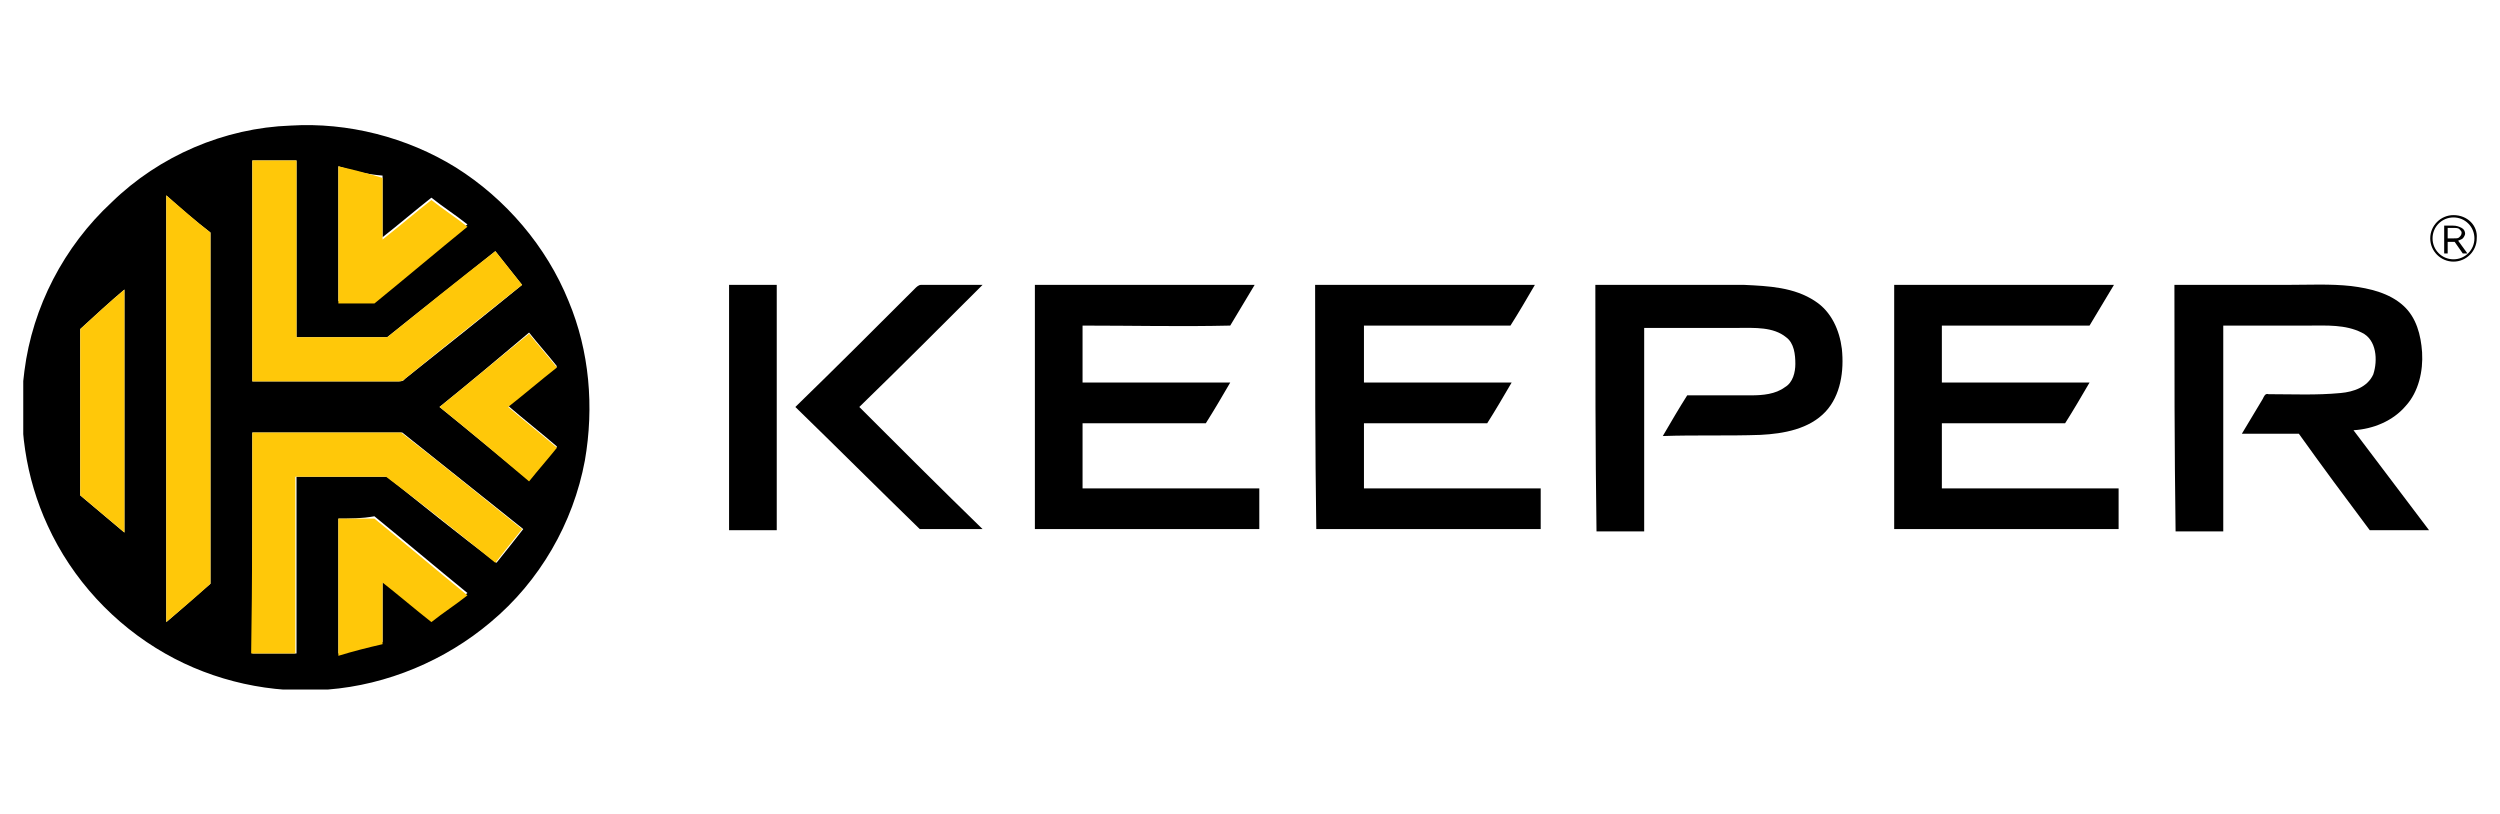
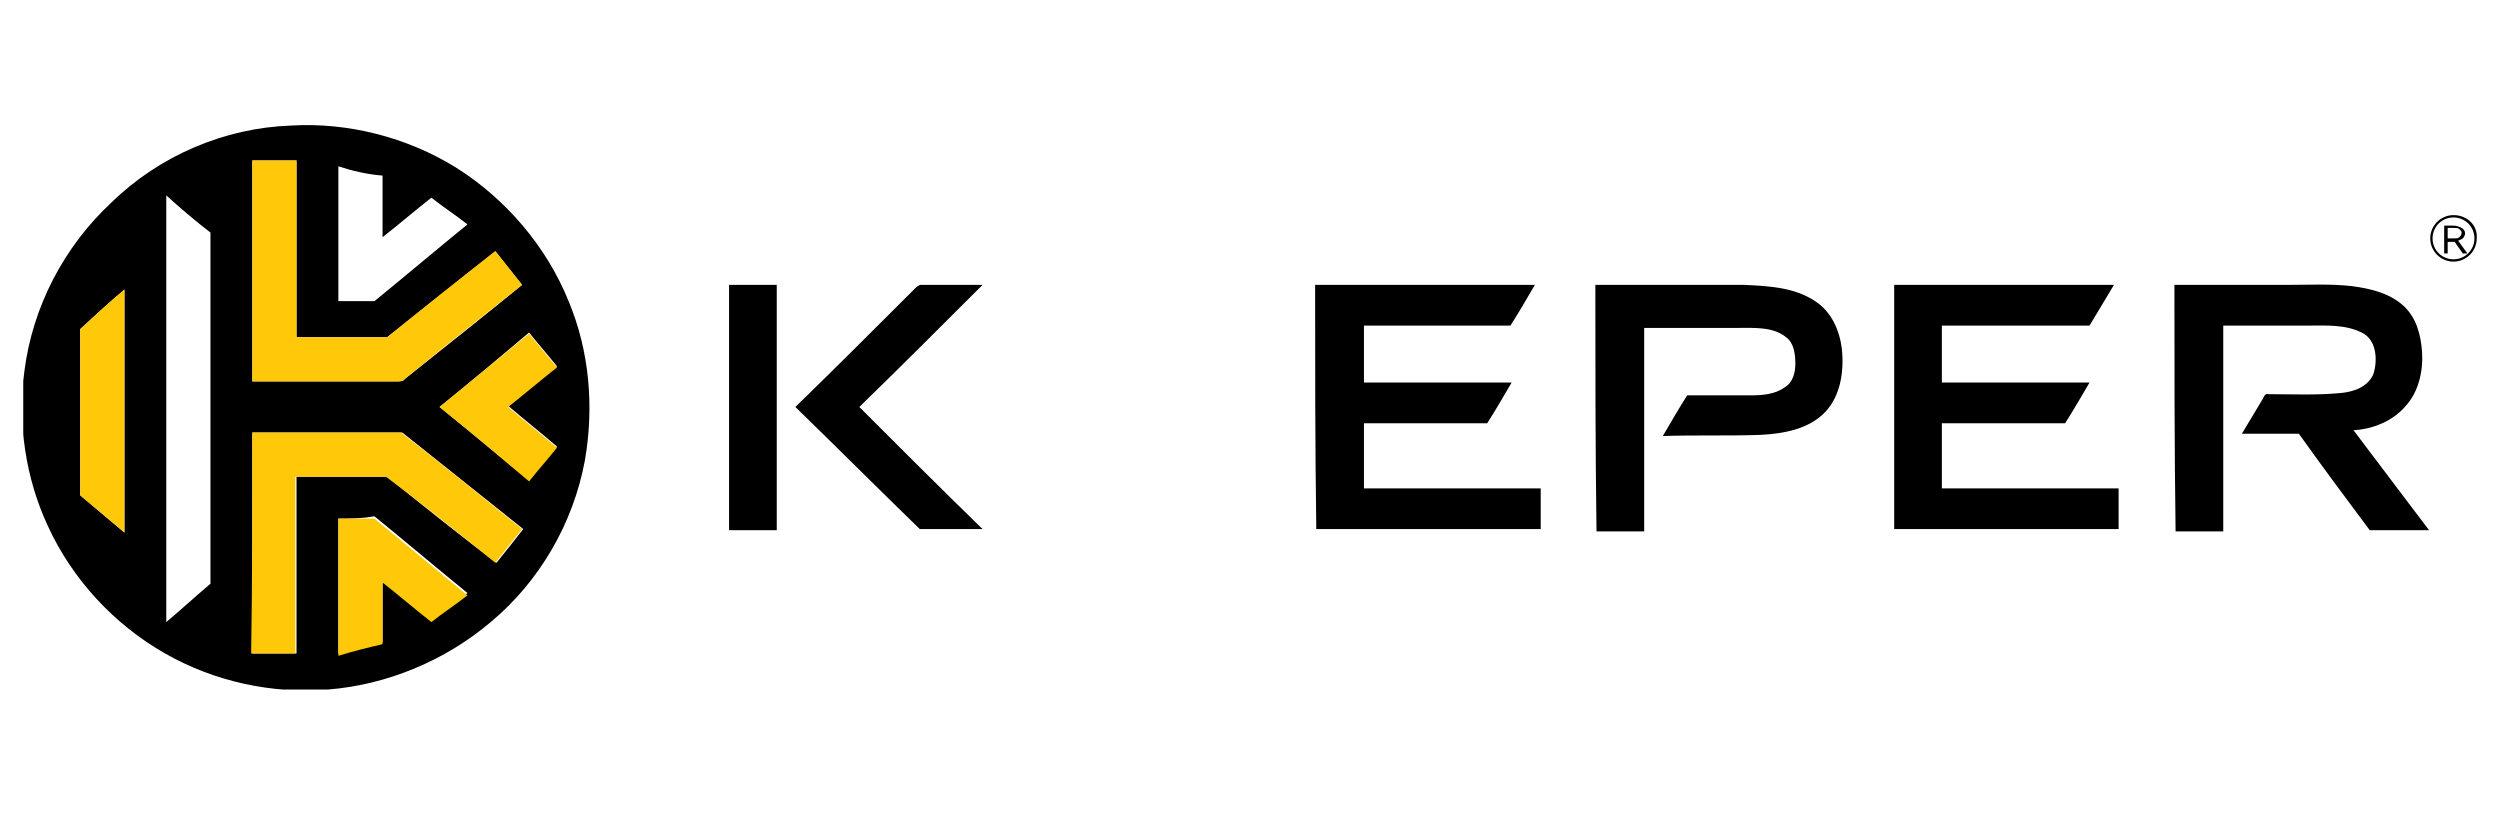
<svg xmlns="http://www.w3.org/2000/svg" xmlns:xlink="http://www.w3.org/1999/xlink" version="1.1" id="Layer_1" x="0px" y="0px" viewBox="0 0 215 70" style="enable-background:new 0 0 215 70;" xml:space="preserve">
  <style type="text/css">
	.st0{clip-path:url(#SVGID_00000103242352049272572360000009525403571092927383_);}
	.st1{fill:#FFC809;}
</style>
  <g>
    <g>
      <g>
        <defs>
          <rect id="SVGID_1_" x="2" y="10.7" width="211.1" height="48.6" />
        </defs>
        <clipPath id="SVGID_00000124158940608175699710000013635520688516854454_">
          <use xlink:href="#SVGID_1_" style="overflow:visible;" />
        </clipPath>
        <path style="clip-path:url(#SVGID_00000124158940608175699710000013635520688516854454_);" d="M29.1,44.6c0,3.9,0,7.7,0,11.6     c1.3-0.3,2.5-0.6,3.8-1c0-1.8,0-3.5,0-5.3c1.4,1.1,2.8,2.3,4.2,3.4c1-0.8,2.1-1.5,3.1-2.3c-2.7-2.2-5.3-4.4-8-6.6     C31.1,44.6,30.1,44.6,29.1,44.6L29.1,44.6z M21.7,37.2c0,6.3,0,12.6,0,19c1.3,0,2.5,0,3.8,0c0-5.1,0-10.1,0-15.2     c2.6,0,5.2,0,7.8,0c3.1,2.5,6.2,5,9.4,7.4c0.8-1,1.6-2,2.3-2.9c-3.5-2.8-6.9-5.5-10.4-8.3C30.3,37.2,26,37.2,21.7,37.2L21.7,37.2     z M37.8,35c2.6,2.1,5.1,4.2,7.7,6.3c0.8-1,1.6-1.9,2.4-2.9c-1.4-1.2-2.8-2.3-4.2-3.5c1.4-1.1,2.8-2.3,4.2-3.4     c-0.8-1-1.6-1.9-2.4-2.9C42.9,30.8,40.4,32.9,37.8,35L37.8,35z M6.9,28.3c0,4.8,0,9.5,0,14.3c1.3,1.1,2.5,2.1,3.8,3.2     c0-7,0-13.9,0-20.9C9.4,26,8.1,27.2,6.9,28.3L6.9,28.3z M14.3,16.8c0,12.2,0,24.5,0,36.7c1.3-1.1,2.5-2.2,3.8-3.3     c0-10.1,0-20.1,0-30.2C16.8,19,15.5,17.9,14.3,16.8L14.3,16.8z M29.1,14.3c0,3.9,0,7.7,0,11.6c1,0,2.1,0,3.1,0     c2.7-2.2,5.3-4.4,8-6.6c-1-0.8-2.1-1.5-3.1-2.3c-1.4,1.1-2.8,2.3-4.2,3.4c0-1.7,0-3.5,0-5.3C31.6,15,30.3,14.7,29.1,14.3     L29.1,14.3z M21.7,13.8c0,6.3,0,12.6,0,19c4.2,0,8.3,0,12.5,0c0.2,0,0.5,0,0.6-0.2c3.4-2.7,6.8-5.4,10.1-8.1     c-0.8-1-1.6-2-2.3-2.9c-3.1,2.5-6.2,4.9-9.3,7.4c-2.6,0-5.2,0-7.8,0c0-5.1,0-10.1,0-15.2C24.2,13.8,23,13.8,21.7,13.8L21.7,13.8z      M25,10.8c4.9-0.3,10,1,14.2,3.6c4.3,2.7,7.8,6.8,9.7,11.5c1.8,4.3,2.2,9.1,1.4,13.7c-1,5.4-3.9,10.4-8.1,13.9     c-3.9,3.3-8.9,5.4-14,5.8c-4.8,0.4-9.8-0.7-14-3.1c-4.4-2.5-8-6.4-10.1-11c-1.9-4.1-2.6-8.8-2-13.3c0.7-5.5,3.4-10.7,7.5-14.5     C13.7,13.4,19.3,11,25,10.8L25,10.8z" />
      </g>
      <path d="M62.7,24.5c1.4,0,2.8,0,4.1,0c0,7,0,14.1,0,21.1c-1.4,0-2.8,0-4.1,0C62.7,38.5,62.7,31.5,62.7,24.5L62.7,24.5z" />
      <path d="M78.7,24.8c0.1-0.1,0.3-0.3,0.5-0.3c1.8,0,3.5,0,5.3,0c-3.5,3.5-7,7-10.6,10.5c3.5,3.5,7,7,10.6,10.5c-1.8,0-3.6,0-5.4,0    C75.5,42,72,38.5,68.4,35C71.9,31.6,75.3,28.2,78.7,24.8L78.7,24.8z" />
-       <path d="M89,24.5c6.3,0,12.6,0,18.9,0c-0.7,1.2-1.4,2.3-2.1,3.5c-4.2,0.1-8.4,0-12.7,0c0,1.6,0,3.3,0,4.9c4.2,0,8.5,0,12.7,0    c-0.7,1.2-1.4,2.4-2.1,3.5c-3.5,0-7.1,0-10.6,0c0,1.9,0,3.7,0,5.6c5.1,0,10.1,0,15.2,0c0,1.2,0,2.4,0,3.5c-6.4,0-12.9,0-19.3,0    C89,38.5,89,31.5,89,24.5L89,24.5z" />
      <path d="M113.1,24.5c6.3,0,12.6,0,18.9,0c-0.7,1.2-1.4,2.4-2.1,3.5c-4.2,0-8.4,0-12.6,0c0,1.6,0,3.3,0,4.9c4.2,0,8.5,0,12.7,0    c-0.7,1.2-1.4,2.4-2.1,3.5c-3.5,0-7.1,0-10.6,0c0,1.9,0,3.7,0,5.6c5.1,0,10.1,0,15.2,0c0,1.2,0,2.4,0,3.5c-6.4,0-12.9,0-19.3,0    C113.1,38.5,113.1,31.5,113.1,24.5L113.1,24.5z" />
      <path d="M137.2,24.5c4.3,0,8.5,0,12.8,0c2.1,0.1,4.3,0.2,6.1,1.4c1.4,0.9,2.1,2.5,2.3,4.1c0.2,1.9-0.1,4-1.4,5.4    c-1.4,1.5-3.6,1.9-5.6,2c-2.8,0.1-5.6,0-8.4,0.1c0.7-1.2,1.4-2.4,2.1-3.5c1.8,0,3.7,0,5.5,0c1,0,2.1-0.1,2.9-0.7    c0.7-0.4,0.9-1.3,0.9-2c0-0.8-0.1-1.8-0.8-2.3c-1.1-0.9-2.7-0.8-4.1-0.8c-2.7,0-5.4,0-8.1,0c0,5.8,0,11.7,0,17.5    c-1.4,0-2.7,0-4.1,0C137.2,38.5,137.2,31.5,137.2,24.5L137.2,24.5z" />
      <path d="M162.9,24.5c6.3,0,12.6,0,18.9,0c-0.7,1.2-1.4,2.3-2.1,3.5c-4.2,0-8.4,0-12.7,0c0,1.6,0,3.3,0,4.9c4.2,0,8.5,0,12.7,0    c-0.7,1.2-1.4,2.4-2.1,3.5c-3.5,0-7.1,0-10.6,0c0,1.9,0,3.7,0,5.6c5.1,0,10.1,0,15.2,0c0,1.2,0,2.4,0,3.5c-6.4,0-12.9,0-19.3,0    C162.9,38.5,162.9,31.5,162.9,24.5L162.9,24.5z" />
      <path d="M187,24.5c3.2,0,6.4,0,9.6,0c1.9,0,3.8-0.1,5.6,0.1c1.6,0.2,3.3,0.6,4.5,1.7c1.1,1,1.5,2.5,1.6,4c0.1,1.6-0.3,3.4-1.4,4.6    c-1.1,1.3-2.8,2-4.5,2.1c2.2,2.9,4.3,5.7,6.5,8.6c-1.7,0-3.4,0-5.1,0c-2.1-2.8-4.1-5.5-6.1-8.3c-1.6,0-3.3,0-4.9,0    c0.6-1,1.2-2,1.8-3c0.1-0.2,0.2-0.5,0.5-0.4c2.1,0,4.1,0.1,6.2-0.1c1.1-0.1,2.3-0.5,2.8-1.6c0.4-1.2,0.3-3-1-3.6    c-1.4-0.7-3-0.6-4.5-0.6c-2.5,0-4.9,0-7.4,0c0,5.9,0,11.8,0,17.7c-1.4,0-2.8,0-4.1,0C187,38.5,187,31.5,187,24.5L187,24.5z" />
      <path class="st1" d="M21.7,13.8c1.3,0,2.5,0,3.8,0c0,5.1,0,10.1,0,15.2c2.6,0,5.2,0,7.8,0c3.1-2.5,6.2-5,9.3-7.4    c0.8,1,1.6,2,2.3,2.9c-3.4,2.7-6.8,5.4-10.1,8.1c-0.2,0.2-0.4,0.2-0.6,0.2c-4.2,0-8.3,0-12.5,0C21.7,26.5,21.7,20.1,21.7,13.8    L21.7,13.8z" />
-       <path class="st1" d="M29.1,14.3c1.3,0.3,2.5,0.6,3.8,1c0,1.8,0,3.5,0,5.3c1.4-1.1,2.8-2.3,4.2-3.4c1,0.8,2.1,1.5,3.1,2.3    c-2.7,2.2-5.3,4.4-8,6.6c-1,0-2.1,0-3.1,0C29.1,22.1,29.1,18.2,29.1,14.3L29.1,14.3z" />
-       <path class="st1" d="M14.3,16.8c1.3,1.1,2.5,2.2,3.8,3.2c0,10.1,0,20.1,0,30.2c-1.2,1.1-2.5,2.2-3.8,3.3    C14.3,41.3,14.3,29,14.3,16.8L14.3,16.8z" />
      <path class="st1" d="M6.9,28.3c1.3-1.2,2.5-2.3,3.8-3.4c0,7,0,13.9,0,20.9c-1.3-1.1-2.5-2.1-3.8-3.2C6.9,37.8,6.9,33.1,6.9,28.3    L6.9,28.3z" />
      <path class="st1" d="M37.8,35c2.6-2.1,5.1-4.2,7.7-6.3c0.8,1,1.6,1.9,2.4,2.9c-1.4,1.1-2.8,2.3-4.2,3.4c1.4,1.2,2.8,2.3,4.2,3.5    c-0.8,1-1.6,1.9-2.4,2.9C42.9,39.2,40.4,37.1,37.8,35L37.8,35z" />
      <path class="st1" d="M21.7,37.2c4.3,0,8.6,0,12.8,0c3.5,2.7,6.9,5.5,10.4,8.3c-0.8,1-1.6,2-2.3,2.9c-3.1-2.5-6.2-5-9.4-7.4    c-2.6,0-5.2,0-7.8,0c0,5.1,0,10.1,0,15.2c-1.3,0-2.5,0-3.8,0C21.7,49.9,21.7,43.5,21.7,37.2L21.7,37.2z" />
      <path class="st1" d="M29.1,44.6c1,0,2.1,0,3.1,0c2.7,2.2,5.3,4.4,8,6.6c-1,0.8-2.1,1.5-3.1,2.3c-1.4-1.1-2.8-2.3-4.2-3.4    c0,1.8,0,3.5,0,5.3c-1.3,0.3-2.5,0.6-3.8,1C29.1,52.3,29.1,48.4,29.1,44.6L29.1,44.6z" />
      <path d="M211,22.3c-1,0-1.8-0.8-1.8-1.8c0-1,0.8-1.8,1.8-1.8c1,0,1.8,0.8,1.8,1.8C212.8,21.5,212,22.3,211,22.3L211,22.3z     M211,18.5c-1.1,0-2,0.9-2,2c0,1.1,0.9,2,2,2c1.1,0,2-0.9,2-2C213.1,19.4,212.2,18.5,211,18.5L211,18.5z" />
      <path d="M211,20.5h-0.5v-0.9h0.4c0.3,0,0.5,0,0.6,0.1c0.1,0.1,0.2,0.2,0.2,0.3c0,0.2-0.1,0.3-0.2,0.4    C211.4,20.5,211.3,20.5,211,20.5L211,20.5z M211.8,20.5c0.1-0.1,0.2-0.3,0.2-0.4c0-0.2-0.1-0.4-0.3-0.5c-0.2-0.1-0.4-0.2-0.8-0.2    h-0.7v2.4h0.3v-1h0.6l0.7,1h0.4l-0.8-1.1C211.6,20.6,211.7,20.6,211.8,20.5L211.8,20.5z" />
    </g>
  </g>
  <g>
</g>
  <g>
</g>
  <g>
</g>
  <g>
</g>
  <g>
</g>
  <g>
</g>
</svg>